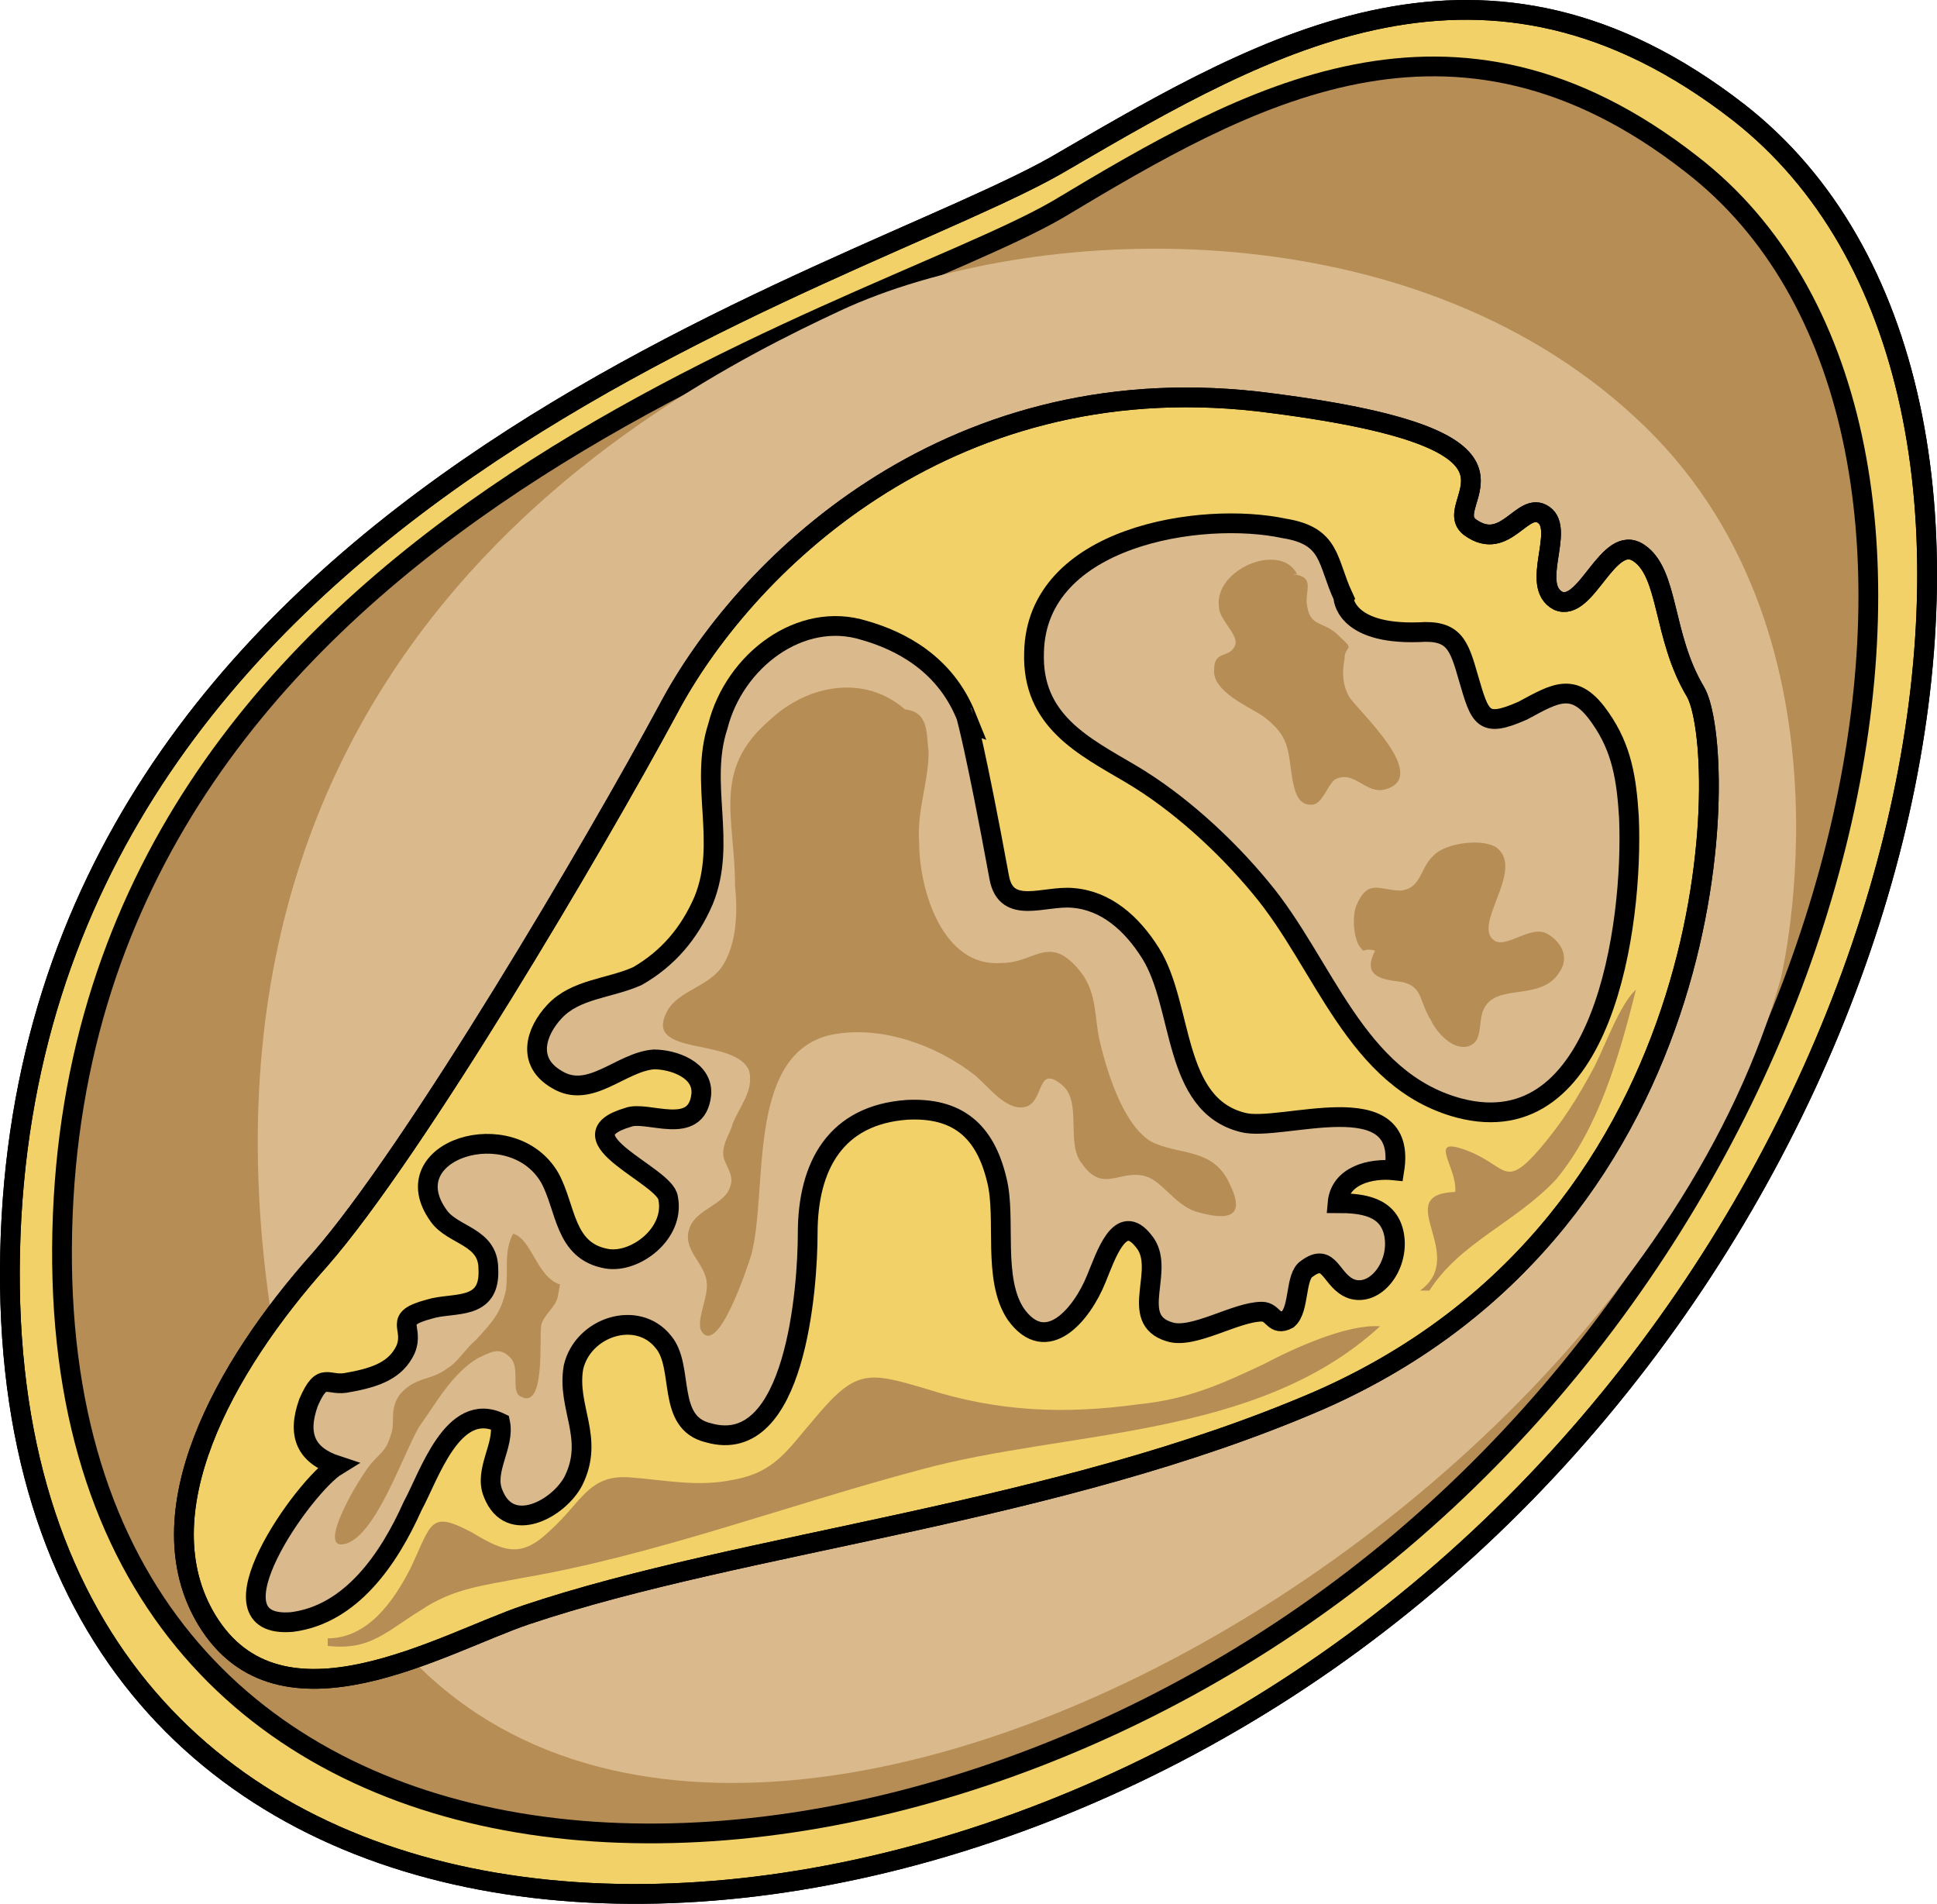
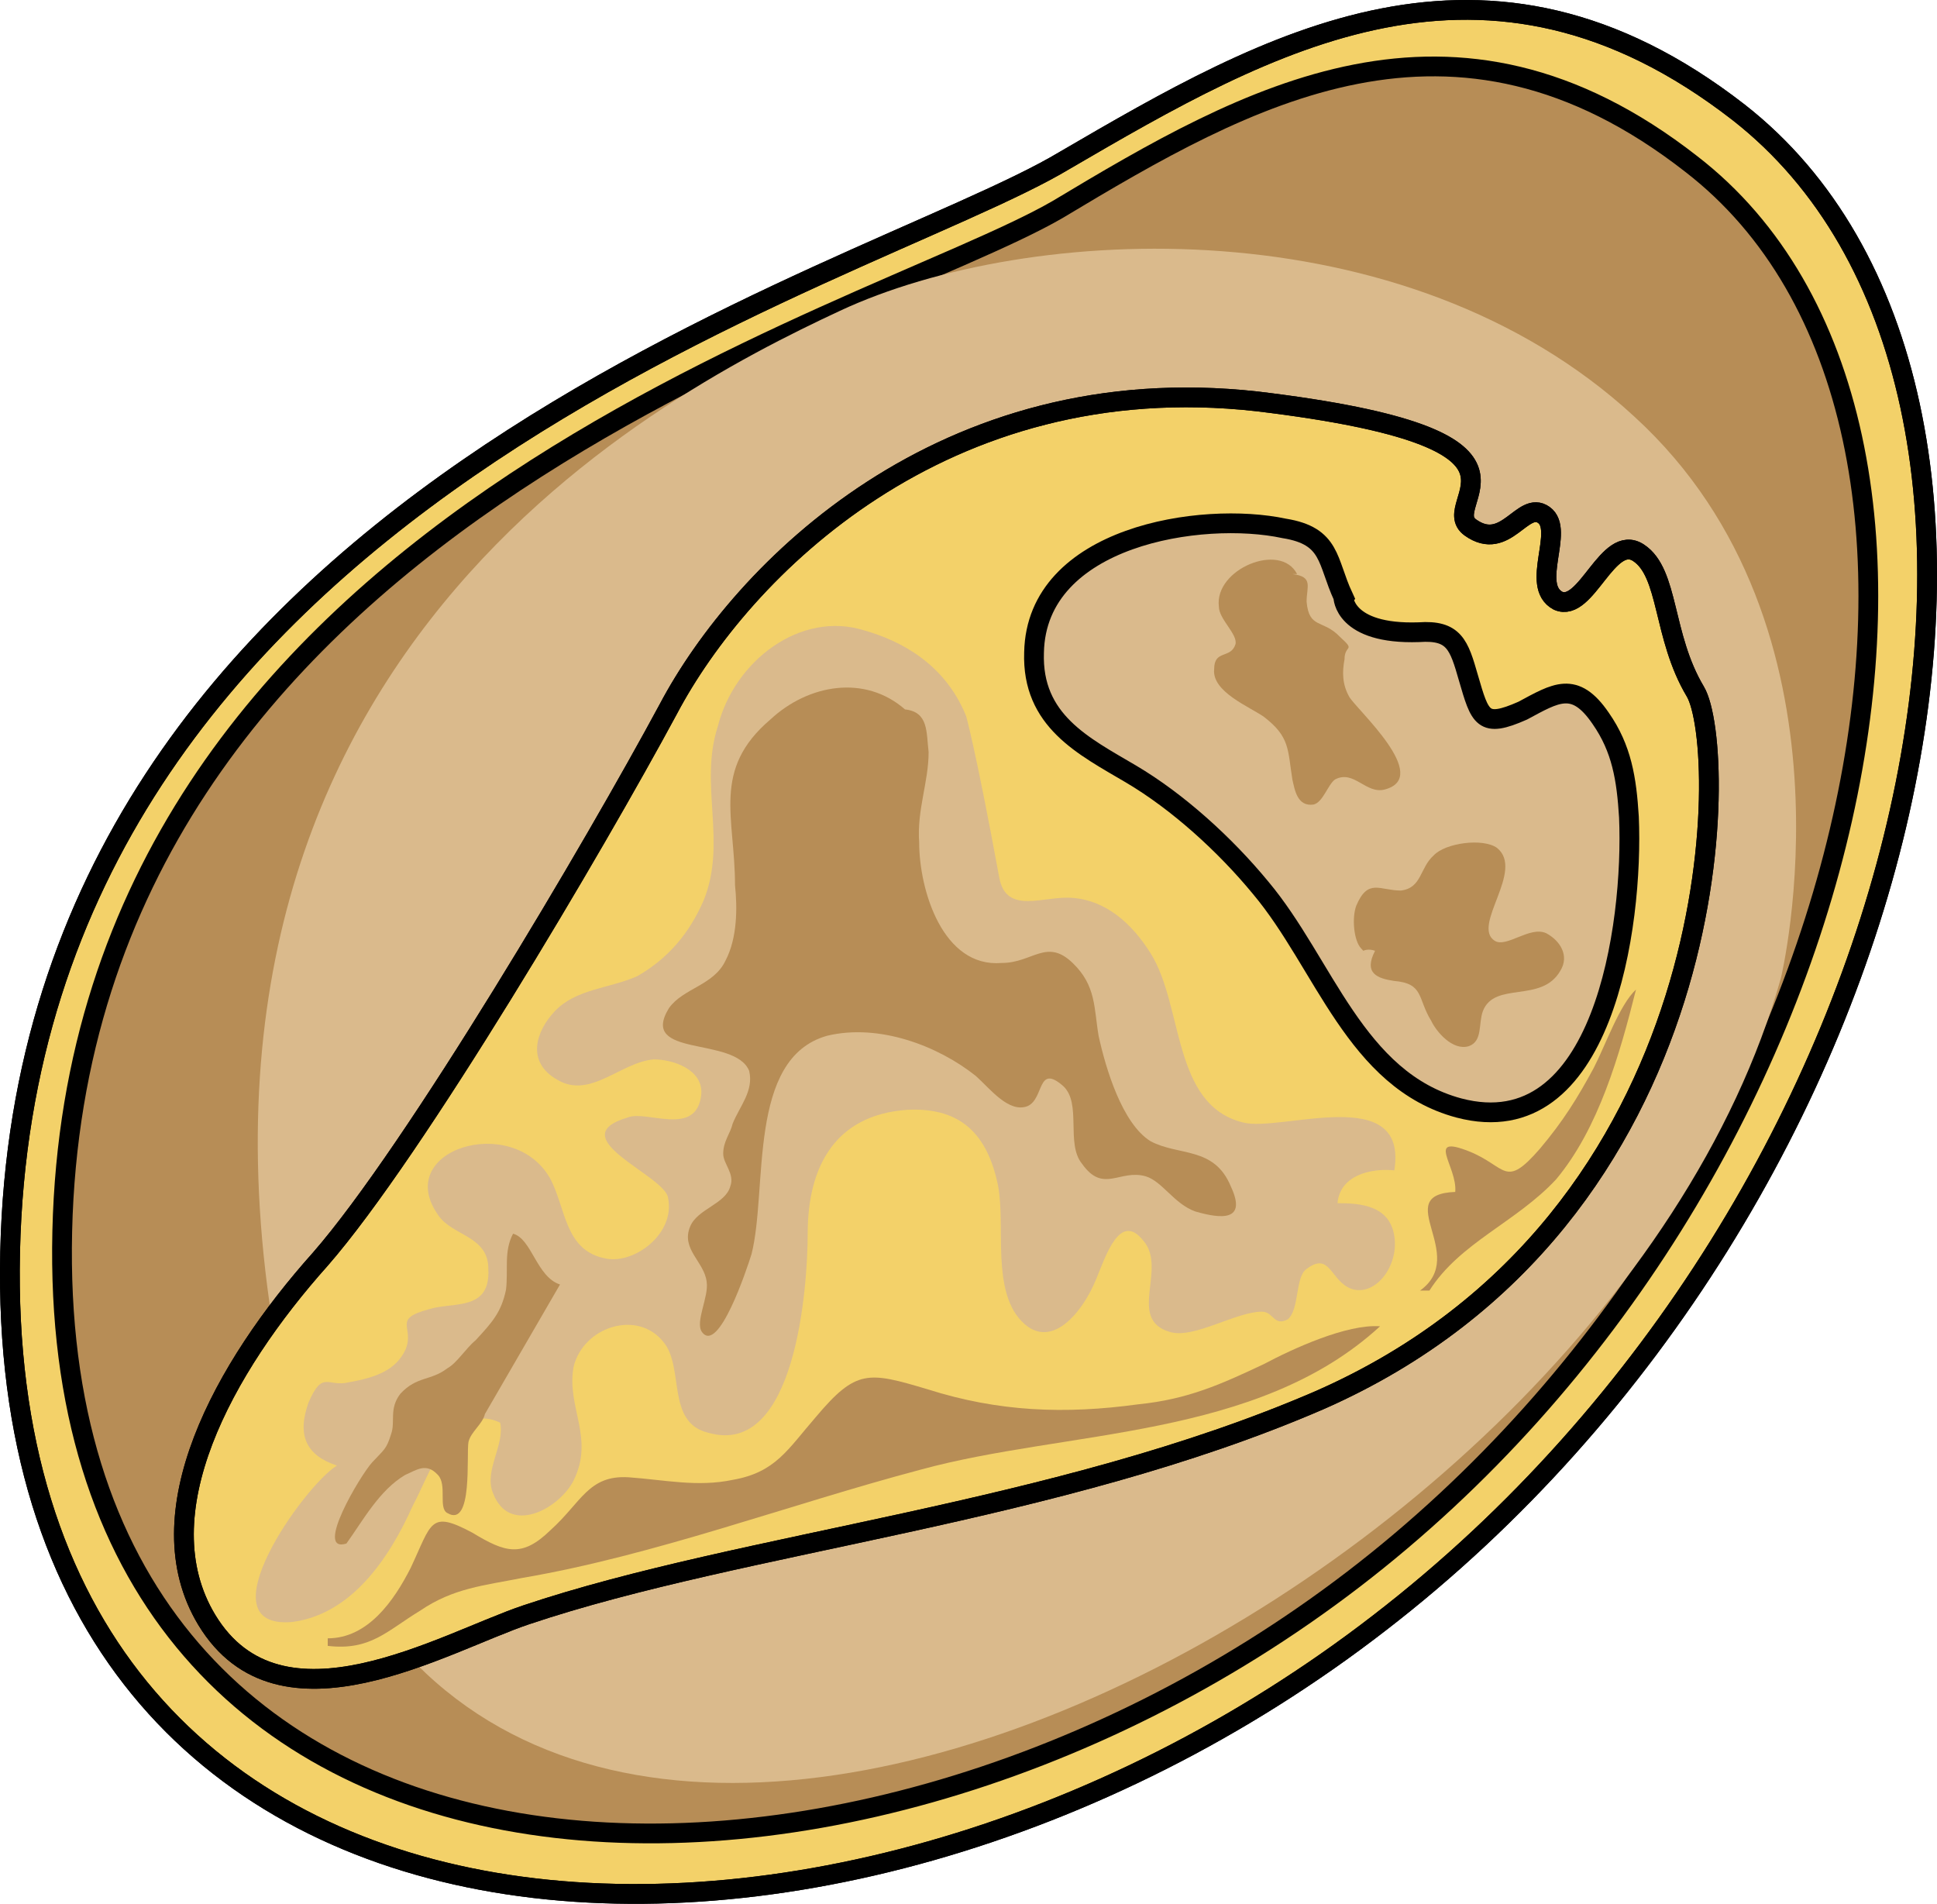
<svg xmlns="http://www.w3.org/2000/svg" version="1.1" id="Layer_1" x="0px" y="0px" width="98.073px" height="96.376px" viewBox="0 0 98.073 96.376" enable-background="new 0 0 98.073 96.376" xml:space="preserve">
  <g>
    <path fill-rule="evenodd" clip-rule="evenodd" fill="#F3D169" stroke="#000000" stroke-linecap="round" stroke-linejoin="round" stroke-miterlimit="10" d="   M88.034,5.691C75.223-4.267,64.208,2.116,53.912,8.116C43.734,14.244,1.35,25.095,0.512,63.393   c-0.838,38.171,41.426,40.341,69.324,18.767C97.852,60.584,105.994,19.733,88.034,5.691L88.034,5.691z" />
    <path fill-rule="evenodd" clip-rule="evenodd" fill="#B78D56" d="M85.635,8.305c-12.092-9.451-22.506-3.448-32.084,2.299   C43.854,16.223,3.99,26.44,3.152,62.33c-0.838,35.889,39.026,37.805,65.364,17.625C94.852,59.775,102.514,21.332,85.635,8.305   L85.635,8.305z" />
    <path fill="none" stroke="#000000" stroke-miterlimit="8" d="M88.034,5.691C75.223-4.267,64.208,2.116,53.912,8.116   C43.734,14.244,1.35,25.095,0.512,63.393c-0.838,38.171,41.426,40.341,69.324,18.767C97.852,60.584,105.994,19.733,88.034,5.691   L88.034,5.691z" />
    <path fill="none" stroke="#000000" stroke-miterlimit="10" d="M85.635,8.305c-12.092-9.451-22.506-3.448-32.084,2.299   C43.854,16.223,3.99,26.44,3.152,62.33c-0.838,35.889,39.026,37.805,65.364,17.625C94.852,59.775,102.514,21.332,85.635,8.305   L85.635,8.305z" />
    <path fill-rule="evenodd" clip-rule="evenodd" fill="#DABA8C" d="M90.166,49.528c0,0,4.308-17.728-7.42-28.441   c-11.609-10.713-30.637-9.82-40.211-5.356C32.961,20.194,6.034,34.223,14.77,71.974C23.506,109.853,80.951,82.177,90.166,49.528   L90.166,49.528z" />
    <path fill-rule="evenodd" clip-rule="evenodd" fill="#F3D169" stroke="#000000" stroke-linecap="round" stroke-linejoin="round" stroke-miterlimit="10" d="   M10.469,82.003c-3.235-5.363,0.838-12.771,5.751-18.262c4.792-5.492,13.899-20.944,17.614-27.84   c3.714-7.023,13.899-17.368,29.835-15.58c15.936,1.916,8.986,5.108,10.783,6.385c1.798,1.277,2.637-1.405,3.715-0.638   c1.078,0.766-0.719,3.575,0.719,4.342c1.438,0.639,2.517-3.448,4.074-2.427c1.558,1.022,1.198,4.215,2.876,7.024   c1.677,2.81,1.917,26.691-19.052,35.885c-13.301,5.747-29.117,7.151-40.14,10.854C22.451,83.153,14.184,88.134,10.469,82.003   L10.469,82.003z" />
    <path fill="none" stroke="#000000" stroke-miterlimit="8" d="M10.469,82.003c-3.235-5.363,0.838-12.771,5.751-18.262   c4.792-5.492,13.899-20.944,17.614-27.84c3.714-7.023,13.899-17.368,29.835-15.58c15.936,1.916,8.986,5.108,10.783,6.385   c1.798,1.277,2.637-1.405,3.715-0.638c1.078,0.766-0.719,3.575,0.719,4.342c1.438,0.639,2.517-3.448,4.074-2.427   c1.558,1.022,1.198,4.215,2.876,7.024c1.677,2.81,1.917,26.691-19.052,35.885c-13.301,5.747-29.117,7.151-40.14,10.854   C22.451,83.153,14.184,88.134,10.469,82.003L10.469,82.003z" />
    <path fill-rule="evenodd" clip-rule="evenodd" fill="#DABA8C" d="M71.837,32.004c1.793-0.128,2.032,0.641,2.51,2.306   c0.598,2.05,0.718,2.563,2.749,1.666c1.674-0.897,2.63-1.538,3.945,0.384c1.075,1.538,1.314,3.075,1.434,4.997   c0.239,5.509-1.314,16.656-8.605,14.734c-5.26-1.409-6.813-7.303-10.041-11.147c-1.793-2.178-4.184-4.356-6.574-5.766   s-5.02-2.69-4.9-6.15c0.12-5.894,8.486-7.175,12.67-6.278c2.391,0.384,2.152,1.666,2.988,3.459   C68.012,30.21,68.012,32.132,71.837,32.004L71.837,32.004z" />
    <path fill-rule="evenodd" clip-rule="evenodd" fill="#DABA8C" d="M50.595,44.432c0.359,1.916,2.275,0.894,3.712,1.022   c1.678,0.128,2.994,1.277,3.953,2.81c1.676,2.683,1.078,7.664,4.67,8.558c1.917,0.51,8.385-2.044,7.666,2.426   c-1.198-0.127-2.755,0.256-2.875,1.66c1.197,0,2.635,0.129,2.875,1.661c0.239,1.532-0.959,3.065-2.156,2.683   c-1.078-0.383-1.078-1.916-2.275-1.021c-0.599,0.383-0.359,2.043-0.958,2.554c-0.719,0.384-0.719-0.384-1.317-0.384   c-1.317,0-3.473,1.406-4.671,1.022c-2.155-0.639-0.12-3.192-1.317-4.599c-1.197-1.532-1.916,0.768-2.396,1.916   c-0.719,1.789-2.515,3.959-4.072,1.789c-1.198-1.789-0.479-4.854-0.958-6.77c-0.599-2.555-2.036-3.705-4.551-3.576   c-3.593,0.255-5.03,2.81-5.03,6.258c0,2.682-0.599,11.367-5.03,10.09c-2.156-0.51-1.198-3.32-2.276-4.598   c-1.317-1.66-4.072-0.766-4.551,1.277c-0.359,2.043,1.078,3.576,0,5.748c-0.719,1.404-3.234,2.809-4.072,0.639   c-0.479-1.15,0.599-2.428,0.359-3.576c-2.396-1.15-3.593,2.682-4.431,4.215c-1.198,2.682-3.114,5.492-6.108,5.875   c-4.551,0.383,0.599-6.897,2.275-7.92c-1.557-0.51-2.036-1.531-1.438-3.192c0.719-1.661,0.958-0.767,2.036-1.022   c1.438-0.255,2.396-0.639,2.875-1.66c0.479-1.148-0.719-1.532,1.198-2.043c1.197-0.383,3.114,0.127,2.994-2.043   c0-1.661-1.797-1.661-2.515-2.684c-2.396-3.32,3.712-5.236,5.629-1.916c0.838,1.533,0.719,3.705,2.875,4.088   c1.437,0.256,3.473-1.277,3.114-3.064c-0.12-1.15-5.509-3.066-2.036-4.088c0.958-0.383,3.473,1.021,3.713-1.15   c0.12-1.276-1.438-1.787-2.396-1.787c-1.677,0.127-3.233,2.043-4.91,1.021c-1.557-0.895-1.078-2.427-0.12-3.449   c1.078-1.149,2.755-1.149,4.192-1.788c1.557-0.894,2.635-2.171,3.354-3.831c1.198-2.938-0.24-5.875,0.719-8.813   c0.838-3.32,4.191-5.875,7.425-4.854c1.796,0.511,4.072,1.661,5.15,4.343C48.918,36.258,49.397,37.918,50.595,44.432L50.595,44.432   z" />
    <path fill="none" stroke="#000000" stroke-miterlimit="10" d="M71.837,32.004c1.793-0.128,2.032,0.641,2.51,2.306   c0.598,2.05,0.718,2.563,2.749,1.666c1.674-0.897,2.63-1.538,3.945,0.384c1.075,1.538,1.314,3.075,1.434,4.997   c0.239,5.509-1.314,16.656-8.605,14.734c-5.26-1.409-6.813-7.303-10.041-11.147c-1.793-2.178-4.184-4.356-6.574-5.766   s-5.02-2.69-4.9-6.15c0.12-5.894,8.486-7.175,12.67-6.278c2.391,0.384,2.152,1.666,2.988,3.459   C68.012,30.21,68.012,32.132,71.837,32.004L71.837,32.004z" />
-     <path fill="none" stroke="#000000" stroke-miterlimit="10" d="M50.595,44.432c0.359,1.916,2.275,0.894,3.712,1.022   c1.678,0.128,2.994,1.277,3.953,2.81c1.676,2.683,1.078,7.664,4.67,8.558c1.917,0.51,8.385-2.044,7.666,2.426   c-1.198-0.127-2.755,0.256-2.875,1.66c1.197,0,2.635,0.129,2.875,1.661c0.239,1.532-0.959,3.065-2.156,2.683   c-1.078-0.383-1.078-1.916-2.275-1.021c-0.599,0.383-0.359,2.043-0.958,2.554c-0.719,0.384-0.719-0.384-1.317-0.384   c-1.317,0-3.473,1.406-4.671,1.022c-2.155-0.639-0.12-3.192-1.317-4.599c-1.197-1.532-1.916,0.768-2.396,1.916   c-0.719,1.789-2.515,3.959-4.072,1.789c-1.198-1.789-0.479-4.854-0.958-6.77c-0.599-2.555-2.036-3.705-4.551-3.576   c-3.593,0.255-5.03,2.81-5.03,6.258c0,2.682-0.599,11.367-5.03,10.09c-2.156-0.51-1.198-3.32-2.276-4.598   c-1.317-1.66-4.072-0.766-4.551,1.277c-0.359,2.043,1.078,3.576,0,5.748c-0.719,1.404-3.234,2.809-4.072,0.639   c-0.479-1.15,0.599-2.428,0.359-3.576c-2.396-1.15-3.593,2.682-4.431,4.215c-1.198,2.682-3.114,5.492-6.108,5.875   c-4.551,0.383,0.599-6.897,2.275-7.92c-1.557-0.51-2.036-1.531-1.438-3.192c0.719-1.661,0.958-0.767,2.036-1.022   c1.438-0.255,2.396-0.639,2.875-1.66c0.479-1.148-0.719-1.532,1.198-2.043c1.197-0.383,3.114,0.127,2.994-2.043   c0-1.661-1.797-1.661-2.515-2.684c-2.396-3.32,3.712-5.236,5.629-1.916c0.838,1.533,0.719,3.705,2.875,4.088   c1.437,0.256,3.473-1.277,3.114-3.064c-0.12-1.15-5.509-3.066-2.036-4.088c0.958-0.383,3.473,1.021,3.713-1.15   c0.12-1.276-1.438-1.787-2.396-1.787c-1.677,0.127-3.233,2.043-4.91,1.021c-1.557-0.895-1.078-2.427-0.12-3.449   c1.078-1.149,2.755-1.149,4.192-1.788c1.557-0.894,2.635-2.171,3.354-3.831c1.198-2.938-0.24-5.875,0.719-8.813   c0.838-3.32,4.191-5.875,7.425-4.854c1.796,0.511,4.072,1.661,5.15,4.343C48.918,36.258,49.397,37.918,50.595,44.432L50.595,44.432   z" />
    <path fill-rule="evenodd" clip-rule="evenodd" fill="#B78D56" d="M16.594,82.937c2.04,0,3.36-1.912,4.2-3.567   c1.08-2.292,0.96-2.93,3.12-1.783c1.68,1.019,2.52,1.274,3.96-0.128c1.56-1.4,1.92-2.803,3.96-2.674   c1.8,0.127,3.48,0.509,5.28,0.127c2.16-0.383,2.76-1.529,4.2-3.186c2.04-2.42,2.64-2.293,5.64-1.4   c3.6,1.146,6.96,1.273,10.68,0.764c2.521-0.254,4.2-1.02,6.36-2.037c1.439-0.766,4.199-2.039,5.88-1.912   c-6.24,5.732-15.841,5.223-23.28,7.262c-6.72,1.783-13.44,4.331-20.16,5.478c-1.92,0.382-3.48,0.509-5.16,1.655   c-1.68,1.02-2.52,2.039-4.68,1.783" />
    <path fill-rule="evenodd" clip-rule="evenodd" fill="#B78D56" d="M71.898,65.333c2.496-1.793-1.545-4.867,1.783-4.994   c0.119-1.281-1.545-2.945,0.713-2.049c1.902,0.768,1.783,1.92,3.566-0.129c1.188-1.408,1.901-2.561,2.733-4.098   c0.595-1.153,1.308-3.202,2.14-3.97c-0.832,3.33-1.902,7.043-4.041,9.605c-2.021,2.178-4.873,3.201-6.418,5.635" />
    <path fill-rule="evenodd" clip-rule="evenodd" fill="#B78D56" d="M65.674,29.062c-0.84-1.648-4.2-0.253-3.96,1.648   c0,0.634,0.96,1.395,0.84,1.902c-0.239,0.761-1.08,0.253-1.08,1.268c-0.12,1.142,1.8,1.902,2.521,2.409   c1.32,1.015,1.199,1.648,1.439,3.17c0.12,0.507,0.24,1.395,1.08,1.268c0.48-0.126,0.721-1.014,1.08-1.268   c0.96-0.507,1.561,0.761,2.52,0.507c2.4-0.634-1.439-4.057-1.799-4.691c-0.36-0.634-0.36-1.268-0.24-1.901   c0-0.761,0.6-0.381-0.24-1.142c-0.84-0.887-1.561-0.38-1.68-1.775c0-0.761,0.359-1.268-0.721-1.395" />
    <path fill-rule="evenodd" clip-rule="evenodd" fill="#B78D56" d="M68.908,48.004c-0.355-0.381-0.475-1.524-0.236-2.16   c0.593-1.398,1.187-0.762,2.255-0.762c1.068-0.127,0.95-1.144,1.662-1.779c0.593-0.635,2.493-0.889,3.205-0.381   c1.425,1.144-1.306,3.938-0.118,4.701c0.593,0.381,1.78-0.763,2.611-0.381c0.712,0.381,1.187,1.144,0.712,1.906   c-0.95,1.652-3.323,0.509-3.917,2.033c-0.238,0.635,0,1.524-0.713,1.779c-0.83,0.254-1.662-0.762-1.898-1.271   c-0.713-1.144-0.357-1.906-1.9-2.033c-0.83-0.127-1.543-0.382-0.949-1.525c-0.356-0.127-0.594,0-0.594,0" />
    <path fill-rule="evenodd" clip-rule="evenodd" fill="#B78D56" d="M45.821,35.913c-2.032-1.779-4.901-1.271-6.813,0.508   c-2.988,2.542-1.793,4.957-1.793,8.388c0.12,1.144,0.12,2.669-0.478,3.813c-0.598,1.271-2.152,1.398-2.869,2.415   c-1.554,2.542,3.347,1.397,4.064,3.176c0.239,1.018-0.478,1.779-0.837,2.67c-0.12,0.508-0.478,0.889-0.478,1.524   c0,0.509,0.598,1.017,0.358,1.651c-0.239,0.891-1.673,1.145-2.032,2.034c-0.479,1.144,0.717,1.778,0.836,2.796   c0.12,0.762-0.598,2.033-0.239,2.541c0.836,1.145,2.271-3.176,2.51-3.939c0.836-3.304-0.239-9.912,3.825-11.056   c2.63-0.635,5.618,0.509,7.531,2.033c0.717,0.637,1.674,1.906,2.63,1.525c0.837-0.381,0.478-2.16,1.793-1.016   c0.957,0.889,0.119,2.922,0.957,3.939c1.075,1.525,1.912,0.254,3.227,0.635c0.837,0.254,1.435,1.398,2.51,1.779   c1.315,0.381,2.631,0.508,1.794-1.271c-0.837-2.033-2.63-1.523-4.064-2.287c-1.435-0.889-2.271-3.686-2.63-5.337   c-0.238-1.397-0.119-2.542-1.314-3.686c-1.314-1.271-2.032,0-3.586,0c-2.988,0.254-4.184-3.686-4.184-6.1   c-0.12-1.652,0.478-3.05,0.478-4.575C46.897,37.057,47.017,36.04,45.821,35.913" />
-     <path fill-rule="evenodd" clip-rule="evenodd" fill="#B78D56" d="M28.354,65.025c-1.188-0.386-1.426-2.314-2.377-2.572   c-0.475,0.9-0.237,1.801-0.356,2.83c-0.238,1.156-0.713,1.67-1.545,2.57c-0.476,0.387-0.951,1.158-1.426,1.414   c-0.832,0.643-1.545,0.387-2.377,1.287c-0.594,0.771-0.238,1.414-0.475,2.057c-0.238,0.771-0.357,0.771-0.951,1.414   s-2.971,4.629-1.307,4.114c1.545-0.515,2.853-4.5,3.685-5.915c0.832-1.156,1.664-2.699,2.971-3.471c0.594-0.258,1.07-0.643,1.664,0   c0.476,0.514,0,1.672,0.476,1.928c1.307,0.771,0.951-2.957,1.069-3.6c0.119-0.514,0.713-0.9,0.832-1.414" />
+     <path fill-rule="evenodd" clip-rule="evenodd" fill="#B78D56" d="M28.354,65.025c-1.188-0.386-1.426-2.314-2.377-2.572   c-0.475,0.9-0.237,1.801-0.356,2.83c-0.238,1.156-0.713,1.67-1.545,2.57c-0.476,0.387-0.951,1.158-1.426,1.414   c-0.832,0.643-1.545,0.387-2.377,1.287c-0.594,0.771-0.238,1.414-0.475,2.057c-0.238,0.771-0.357,0.771-0.951,1.414   s-2.971,4.629-1.307,4.114c0.832-1.156,1.664-2.699,2.971-3.471c0.594-0.258,1.07-0.643,1.664,0   c0.476,0.514,0,1.672,0.476,1.928c1.307,0.771,0.951-2.957,1.069-3.6c0.119-0.514,0.713-0.9,0.832-1.414" />
  </g>
</svg>